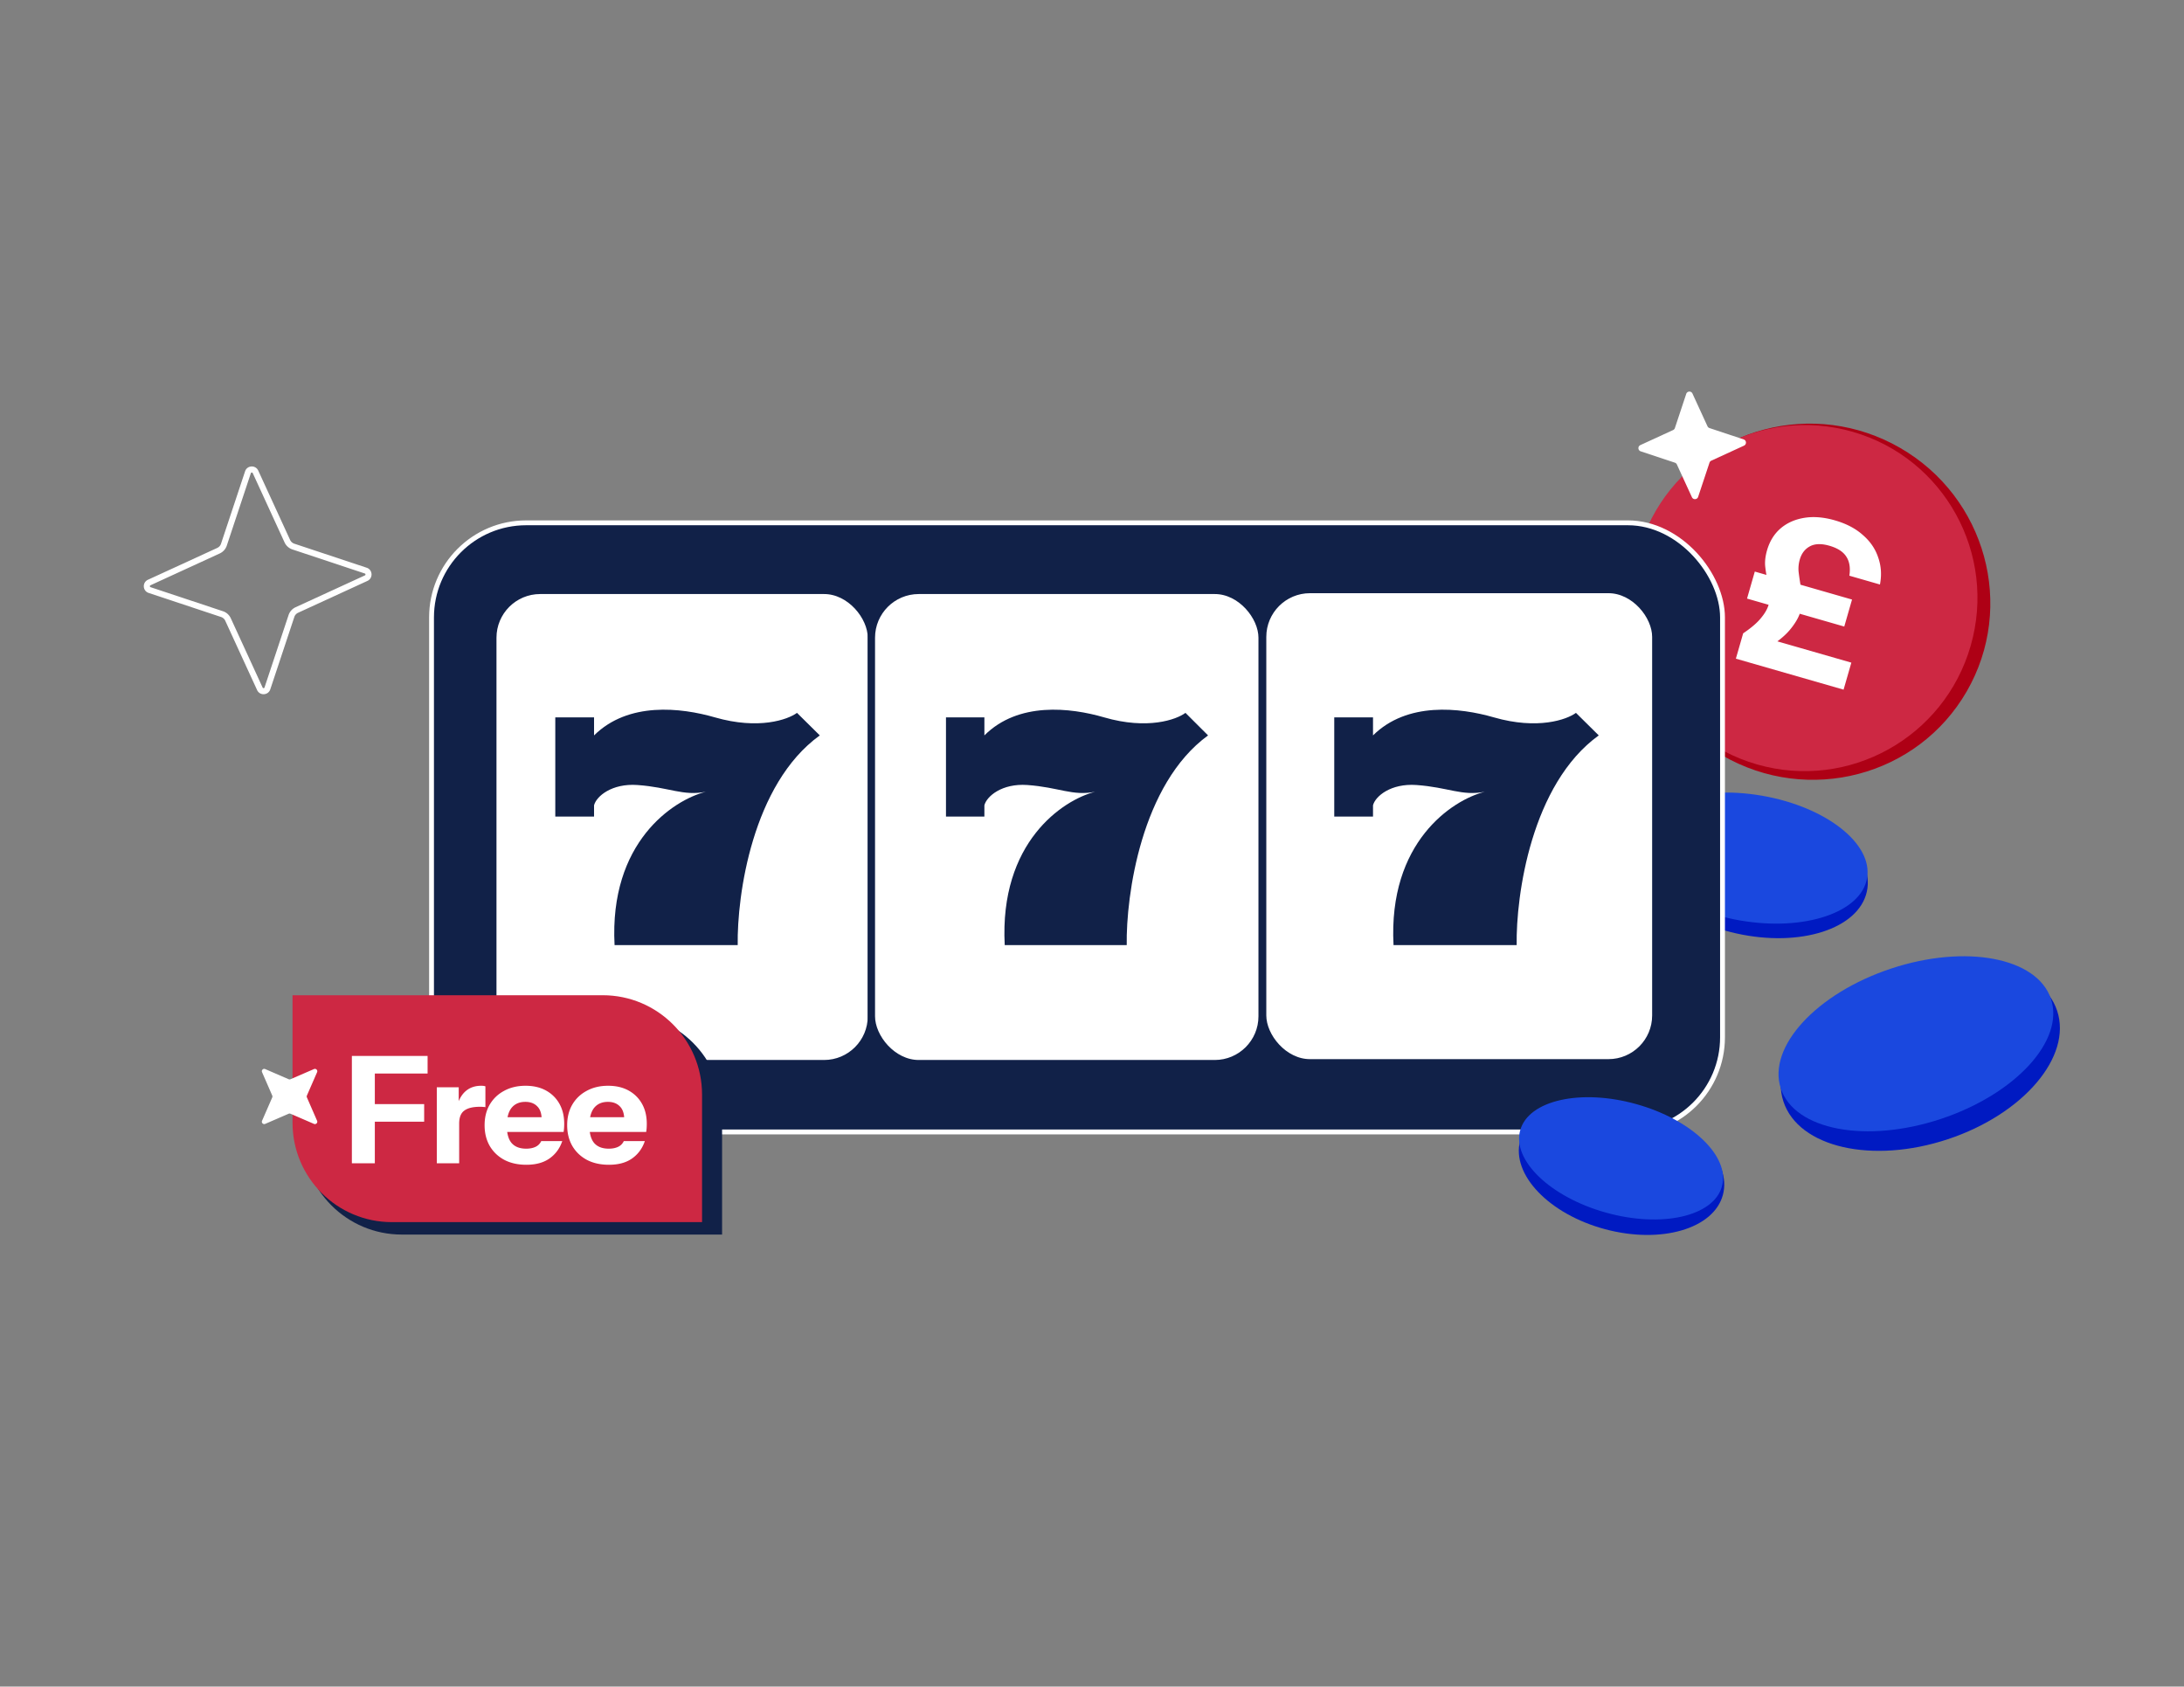
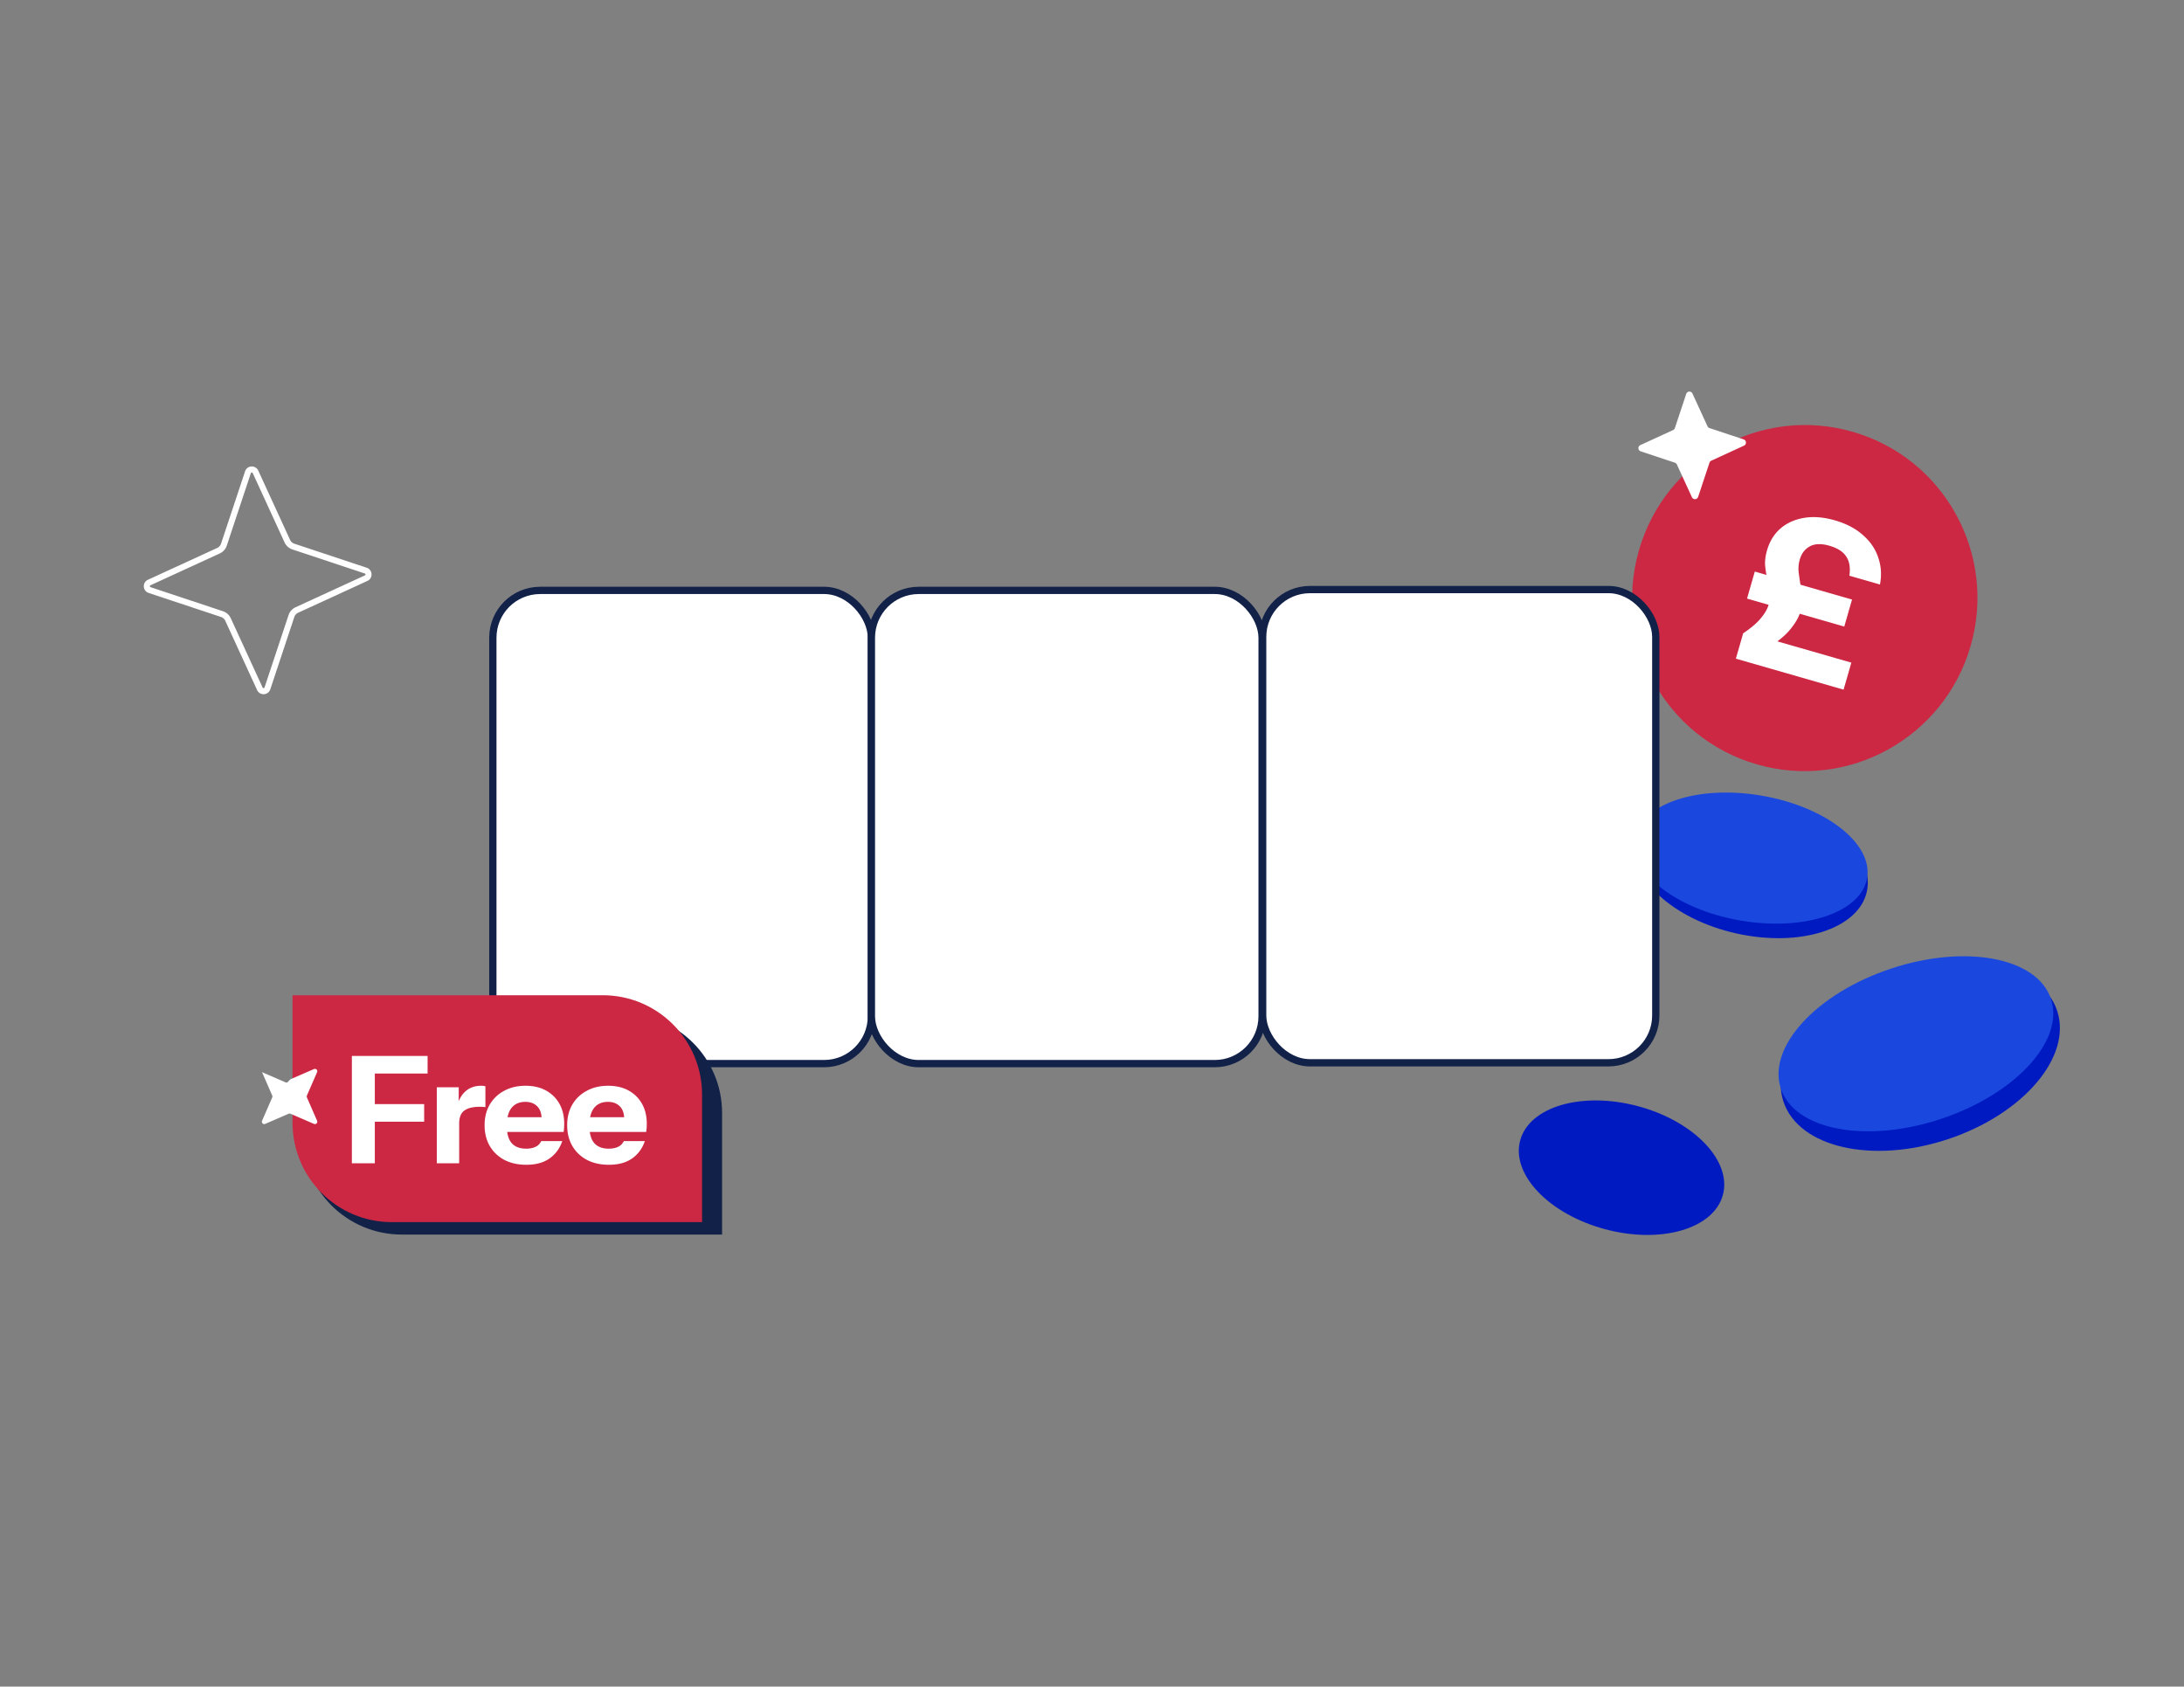
<svg xmlns="http://www.w3.org/2000/svg" width="900" height="695" fill="none">
  <rect width="100%" height="100%" fill="#808080" stroke="none" />
  <ellipse cx="721.749" cy="356.841" rx="48.713" ry="28.481" transform="rotate(12.547 721.749 356.841)" fill="#001AC2" />
  <ellipse cx="721.609" cy="353.593" rx="48.499" ry="26.094" transform="rotate(9.776 721.609 353.593)" fill="#1A48DF" />
-   <ellipse cx="746.436" cy="247.951" rx="73.189" ry="73.928" transform="rotate(120 746.436 247.951)" fill="#AE0015" />
  <path d="M724.02 314.984c37.753 10.858 77.183-11.021 88.069-48.87 10.887-37.849-10.892-77.334-48.644-88.193-37.753-10.859-77.183 11.02-88.069 48.869-10.887 37.849 10.892 77.335 48.644 88.194z" fill="#CD2843" />
  <path d="M715.332 271.412l3.002-10.434c3.326-2.244 5.766-4.335 7.321-6.273 1.613-1.921 2.677-3.78 3.194-5.577.517-1.797.647-3.549.39-5.255a42.932 42.932 0 00-.945-5.167 45.21 45.21 0 01-.905-5.627c-.133-1.922.126-4.013.776-6.273 1.067-3.71 2.893-6.7 5.479-8.969 2.659-2.31 5.921-3.789 9.784-4.435 3.864-.646 8.098-.306 12.704 1.019 4.721 1.358 8.566 3.375 11.537 6.049 3.044 2.634 5.149 5.719 6.313 9.255 1.239 3.494 1.481 7.204.726 11.13l-12.608-3.628c.481-3.188.074-5.784-1.219-7.788-1.277-2.062-3.614-3.582-7.01-4.559-3.282-.944-5.954-.865-8.016.236-2.062 1.102-3.46 2.928-4.194 5.478a13.58 13.58 0 00-.487 4.944c.2 1.689.449 3.424.747 5.205.372 1.739.604 3.532.696 5.379.15 1.863-.059 3.78-.626 5.751-.667 2.319-2.013 4.724-4.04 7.217-1.968 2.509-5.053 5.105-9.253 7.788l-.579-3.838 34.801 10.012-3.202 11.13-44.386-12.77zm4.598-24.756l3.202-11.13 40.068 11.527-3.202 11.13-40.068-11.527z" fill="#fff" />
-   <rect x="177.828" y="215.438" width="532" height="251" rx="39" fill="#112148" stroke="#fff" stroke-width="2" />
  <rect x="203.094" y="243.286" width="156" height="195" rx="19.5" fill="#fff" stroke="#112148" stroke-width="3" />
  <rect x="359.094" y="243.286" width="161" height="195" rx="19.5" fill="#fff" stroke="#112148" stroke-width="3" />
  <rect x="520.328" y="242.938" width="162" height="195" rx="19.5" fill="#fff" stroke="#112148" stroke-width="3" />
-   <path d="M244.802 295.607v7.432c14.095-13.935 35.707-11.497 49.802-7.432 18.041 5.202 30.069.929 33.828-1.859l9.396 9.291c-27.814 20.066-34.141 65.96-33.827 86.399h-50.742c-2.255-42.364 24.118-59.767 37.586-63.174-9.396 1.858-15.034-1.857-28.189-2.786-10.524-.743-16.914 4.644-17.854 8.36v4.645h-15.974v-40.876h15.974zM405.656 295.607v7.432c13.965-13.935 35.379-11.497 49.345-7.432 17.875 5.202 29.793.929 33.517-1.858l9.31 9.29c-27.558 20.067-33.827 65.96-33.517 86.399h-50.276c-2.234-42.364 23.897-59.767 37.241-63.174-9.31 1.858-14.896-1.857-27.931-2.786-10.427-.743-16.758 4.644-17.689 8.36v4.645h-15.828v-40.876h15.828zM565.802 295.607v7.432c14.095-13.935 35.707-11.497 49.802-7.432 18.041 5.202 30.069.929 33.828-1.858l9.396 9.29c-27.814 20.067-34.141 65.96-33.827 86.399h-50.742c-2.255-42.364 24.118-59.767 37.586-63.174-9.396 1.858-15.034-1.857-28.189-2.786-10.524-.743-16.914 4.644-17.854 8.36v4.645h-15.974v-40.876h15.974z" fill="#112148" />
  <ellipse cx="668.212" cy="481.17" rx="43.25" ry="26.237" transform="rotate(15 668.212 481.17)" fill="#001AC2" />
-   <ellipse cx="668.026" cy="477.319" rx="43.145" ry="23.213" transform="rotate(15.585 668.026 477.319)" fill="#1A48DF" />
  <ellipse cx="791.334" cy="435.225" rx="59.415" ry="36.044" transform="rotate(-18.373 791.334 435.225)" fill="#001AC2" />
  <ellipse cx="789.522" cy="430.108" rx="58.645" ry="32.632" transform="rotate(-18.352 789.522 430.108)" fill="#1A48DF" />
  <path d="M704.458 176.39l14.091 4.681c1.18.393 1.28 2.034.141 2.564l-13.493 6.197a1.392 1.392 0 00-.734.82l-4.68 14.09c-.393 1.181-2.034 1.281-2.564.141l-6.198-13.492a1.39 1.39 0 00-.819-.734l-14.091-4.681c-1.181-.393-1.281-2.033-.141-2.564l13.492-6.197c.343-.155.609-.452.735-.82l4.68-14.09c.393-1.181 2.034-1.281 2.564-.141l6.197 13.492c.156.342.453.609.82.734z" fill="#fff" />
  <path fill-rule="evenodd" clip-rule="evenodd" d="M120.48 226.404l-.012-.003a5.443 5.443 0 01-3.201-2.887l-13.113-28.549a.412.412 0 00-.166-.198.453.453 0 00-.246-.051.463.463 0 00-.24.079.383.383 0 00-.136.206l-9.914 29.844-.004.012a5.443 5.443 0 01-2.88 3.198l-.007.003-28.545 13.112-.004.002a.4.4 0 00-.197.165.454.454 0 00-.05.246c.005.103.039.186.078.24.031.042.084.096.206.137l29.844 9.913.011.004a5.445 5.445 0 013.202 2.887l13.112 28.545.001.003a.412.412 0 00.166.198.453.453 0 00.246.051.463.463 0 00.24-.079.388.388 0 00.137-.206l9.913-29.844.004-.011a5.44 5.44 0 012.88-3.199l.007-.003 28.545-13.111.003-.002a.406.406 0 00.198-.166.453.453 0 00.051-.246.466.466 0 00-.079-.24.388.388 0 00-.206-.136l-29.844-9.914zm30.633 7.541l-29.834-9.909a2.944 2.944 0 01-1.735-1.555l-13.122-28.567c-1.123-2.414-4.597-2.202-5.429.298l-9.91 29.834a2.946 2.946 0 01-1.554 1.736l-28.567 13.121c-2.414 1.123-2.202 4.597.298 5.429l29.834 9.91c.778.266 1.407.83 1.735 1.554l13.122 28.568c1.123 2.413 4.597 2.201 5.429-.299l9.91-29.834a2.94 2.94 0 011.554-1.735l28.567-13.122c2.414-1.122 2.202-4.597-.298-5.429z" fill="#fff" />
  <path d="M124.605 417.688h132.007c22.617 0 40.951 18.334 40.951 40.95v50.084H165.556c-22.616 0-40.951-18.335-40.951-40.951v-50.083z" fill="#112148" />
  <path d="M120.551 410.102h127.805c22.617 0 40.951 18.334 40.951 40.95v52.549H161.502c-22.617 0-40.951-18.334-40.951-40.951v-52.548z" fill="#CD2843" />
-   <path d="M145.001 479.351v-44.227h9.46v44.227h-9.46zm4.423-17.138v-7.248h25.369v7.248h-25.369zm0-19.84v-7.249h26.781v7.249h-26.781zm30.58 36.978v-31.327h9.03v7.371h.184v23.956h-9.214zm9.214-16.339l-.798-7.433c.737-2.662 1.945-4.689 3.624-6.081 1.679-1.392 3.767-2.088 6.265-2.088.778 0 1.352.081 1.72.245v8.6c-.205-.082-.491-.123-.86-.123a12.515 12.515 0 00-1.351-.061c-2.949 0-5.119.532-6.511 1.597-1.393 1.023-2.089 2.805-2.089 5.344zm27.68 16.953c-3.481 0-6.511-.675-9.091-2.027-2.58-1.392-4.586-3.317-6.02-5.774-1.392-2.457-2.088-5.282-2.088-8.477 0-3.235.696-6.06 2.088-8.476 1.434-2.457 3.42-4.362 5.959-5.713 2.539-1.392 5.487-2.088 8.845-2.088 3.235 0 6.04.655 8.416 1.965 2.375 1.311 4.217 3.133 5.528 5.467 1.31 2.334 1.966 5.078 1.966 8.231 0 .655-.021 1.27-.062 1.843a17.549 17.549 0 01-.184 1.536h-27.151v-6.082h19.718l-1.597 1.106c0-2.539-.614-4.402-1.843-5.59-1.187-1.228-2.825-1.842-4.914-1.842-2.416 0-4.3.819-5.651 2.457-1.31 1.638-1.966 4.095-1.966 7.371 0 3.194.656 5.569 1.966 7.125 1.351 1.556 3.358 2.334 6.02 2.334 1.474 0 2.744-.245 3.808-.737 1.065-.491 1.864-1.29 2.396-2.395h8.661c-1.024 3.03-2.785 5.426-5.283 7.186-2.457 1.72-5.63 2.58-9.521 2.58zm34.029 0c-3.48 0-6.511-.675-9.091-2.027-2.58-1.392-4.586-3.317-6.019-5.774-1.393-2.457-2.089-5.282-2.089-8.477 0-3.235.696-6.06 2.089-8.476 1.433-2.457 3.419-4.362 5.958-5.713 2.539-1.392 5.487-2.088 8.845-2.088 3.235 0 6.04.655 8.416 1.965 2.375 1.311 4.218 3.133 5.528 5.467 1.31 2.334 1.966 5.078 1.966 8.231 0 .655-.021 1.27-.062 1.843a17.549 17.549 0 01-.184 1.536h-27.15v-6.082h19.717l-1.597 1.106c0-2.539-.614-4.402-1.843-5.59-1.187-1.228-2.825-1.842-4.914-1.842-2.416 0-4.299.819-5.651 2.457-1.31 1.638-1.965 4.095-1.965 7.371 0 3.194.655 5.569 1.965 7.125 1.352 1.556 3.358 2.334 6.02 2.334 1.474 0 2.744-.245 3.808-.737 1.065-.491 1.864-1.29 2.396-2.395h8.661c-1.024 3.03-2.785 5.426-5.283 7.186-2.457 1.72-5.63 2.58-9.521 2.58zM119.721 444.709l9.662-4.18c.81-.35 1.64.467 1.288 1.283l-4.196 9.624a.975.975 0 000 .778l4.196 9.624c.352.807-.468 1.633-1.288 1.283l-9.662-4.18a.99.99 0 00-.781 0l-9.662 4.18c-.81.35-1.64-.466-1.288-1.283l4.196-9.624a.975.975 0 000-.778l-4.196-9.624c-.352-.807.468-1.633 1.288-1.283l9.662 4.18a.99.99 0 00.781 0z" fill="#fff" />
+   <path d="M145.001 479.351v-44.227h9.46v44.227h-9.46zm4.423-17.138v-7.248h25.369v7.248h-25.369zm0-19.84v-7.249h26.781v7.249h-26.781zm30.58 36.978v-31.327h9.03v7.371h.184v23.956h-9.214zm9.214-16.339l-.798-7.433c.737-2.662 1.945-4.689 3.624-6.081 1.679-1.392 3.767-2.088 6.265-2.088.778 0 1.352.081 1.72.245v8.6c-.205-.082-.491-.123-.86-.123a12.515 12.515 0 00-1.351-.061c-2.949 0-5.119.532-6.511 1.597-1.393 1.023-2.089 2.805-2.089 5.344zm27.68 16.953c-3.481 0-6.511-.675-9.091-2.027-2.58-1.392-4.586-3.317-6.02-5.774-1.392-2.457-2.088-5.282-2.088-8.477 0-3.235.696-6.06 2.088-8.476 1.434-2.457 3.42-4.362 5.959-5.713 2.539-1.392 5.487-2.088 8.845-2.088 3.235 0 6.04.655 8.416 1.965 2.375 1.311 4.217 3.133 5.528 5.467 1.31 2.334 1.966 5.078 1.966 8.231 0 .655-.021 1.27-.062 1.843a17.549 17.549 0 01-.184 1.536h-27.151v-6.082h19.718l-1.597 1.106c0-2.539-.614-4.402-1.843-5.59-1.187-1.228-2.825-1.842-4.914-1.842-2.416 0-4.3.819-5.651 2.457-1.31 1.638-1.966 4.095-1.966 7.371 0 3.194.656 5.569 1.966 7.125 1.351 1.556 3.358 2.334 6.02 2.334 1.474 0 2.744-.245 3.808-.737 1.065-.491 1.864-1.29 2.396-2.395h8.661c-1.024 3.03-2.785 5.426-5.283 7.186-2.457 1.72-5.63 2.58-9.521 2.58zm34.029 0c-3.48 0-6.511-.675-9.091-2.027-2.58-1.392-4.586-3.317-6.019-5.774-1.393-2.457-2.089-5.282-2.089-8.477 0-3.235.696-6.06 2.089-8.476 1.433-2.457 3.419-4.362 5.958-5.713 2.539-1.392 5.487-2.088 8.845-2.088 3.235 0 6.04.655 8.416 1.965 2.375 1.311 4.218 3.133 5.528 5.467 1.31 2.334 1.966 5.078 1.966 8.231 0 .655-.021 1.27-.062 1.843a17.549 17.549 0 01-.184 1.536h-27.15v-6.082h19.717l-1.597 1.106c0-2.539-.614-4.402-1.843-5.59-1.187-1.228-2.825-1.842-4.914-1.842-2.416 0-4.299.819-5.651 2.457-1.31 1.638-1.965 4.095-1.965 7.371 0 3.194.655 5.569 1.965 7.125 1.352 1.556 3.358 2.334 6.02 2.334 1.474 0 2.744-.245 3.808-.737 1.065-.491 1.864-1.29 2.396-2.395h8.661c-1.024 3.03-2.785 5.426-5.283 7.186-2.457 1.72-5.63 2.58-9.521 2.58zM119.721 444.709l9.662-4.18c.81-.35 1.64.467 1.288 1.283l-4.196 9.624a.975.975 0 000 .778l4.196 9.624c.352.807-.468 1.633-1.288 1.283l-9.662-4.18a.99.99 0 00-.781 0l-9.662 4.18c-.81.35-1.64-.466-1.288-1.283l4.196-9.624a.975.975 0 000-.778l-4.196-9.624l9.662 4.18a.99.99 0 00.781 0z" fill="#fff" />
</svg>